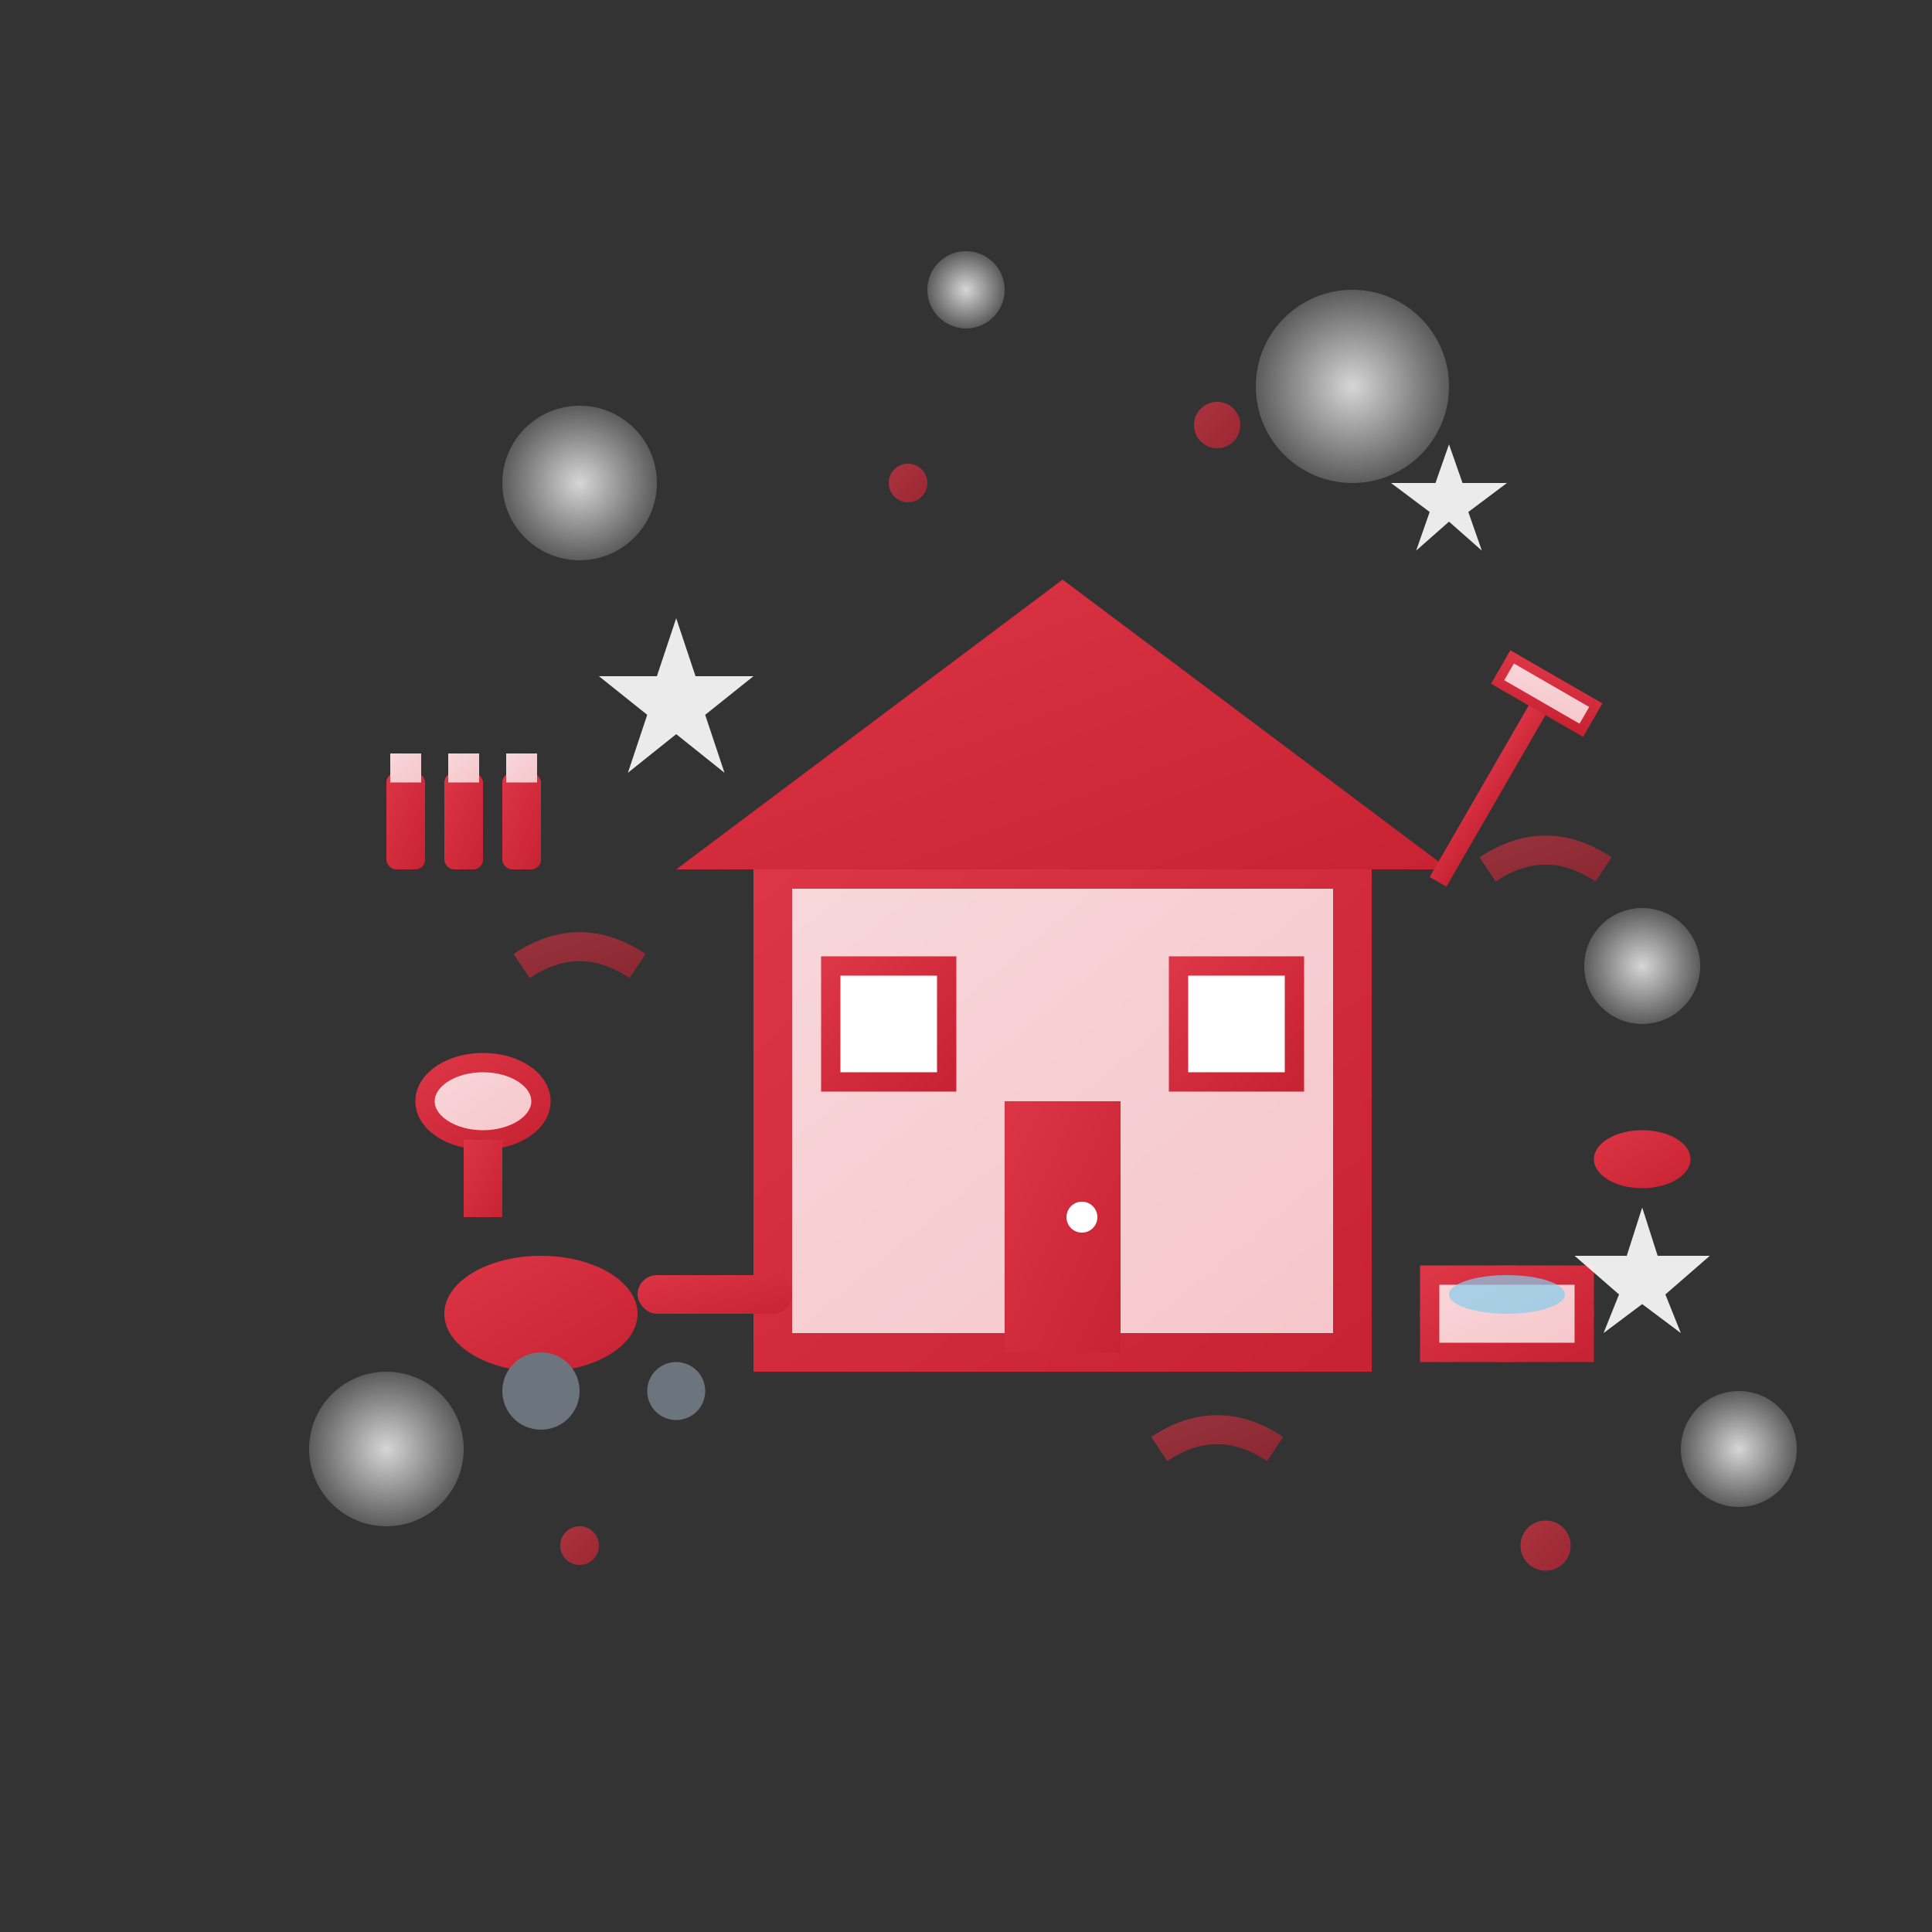
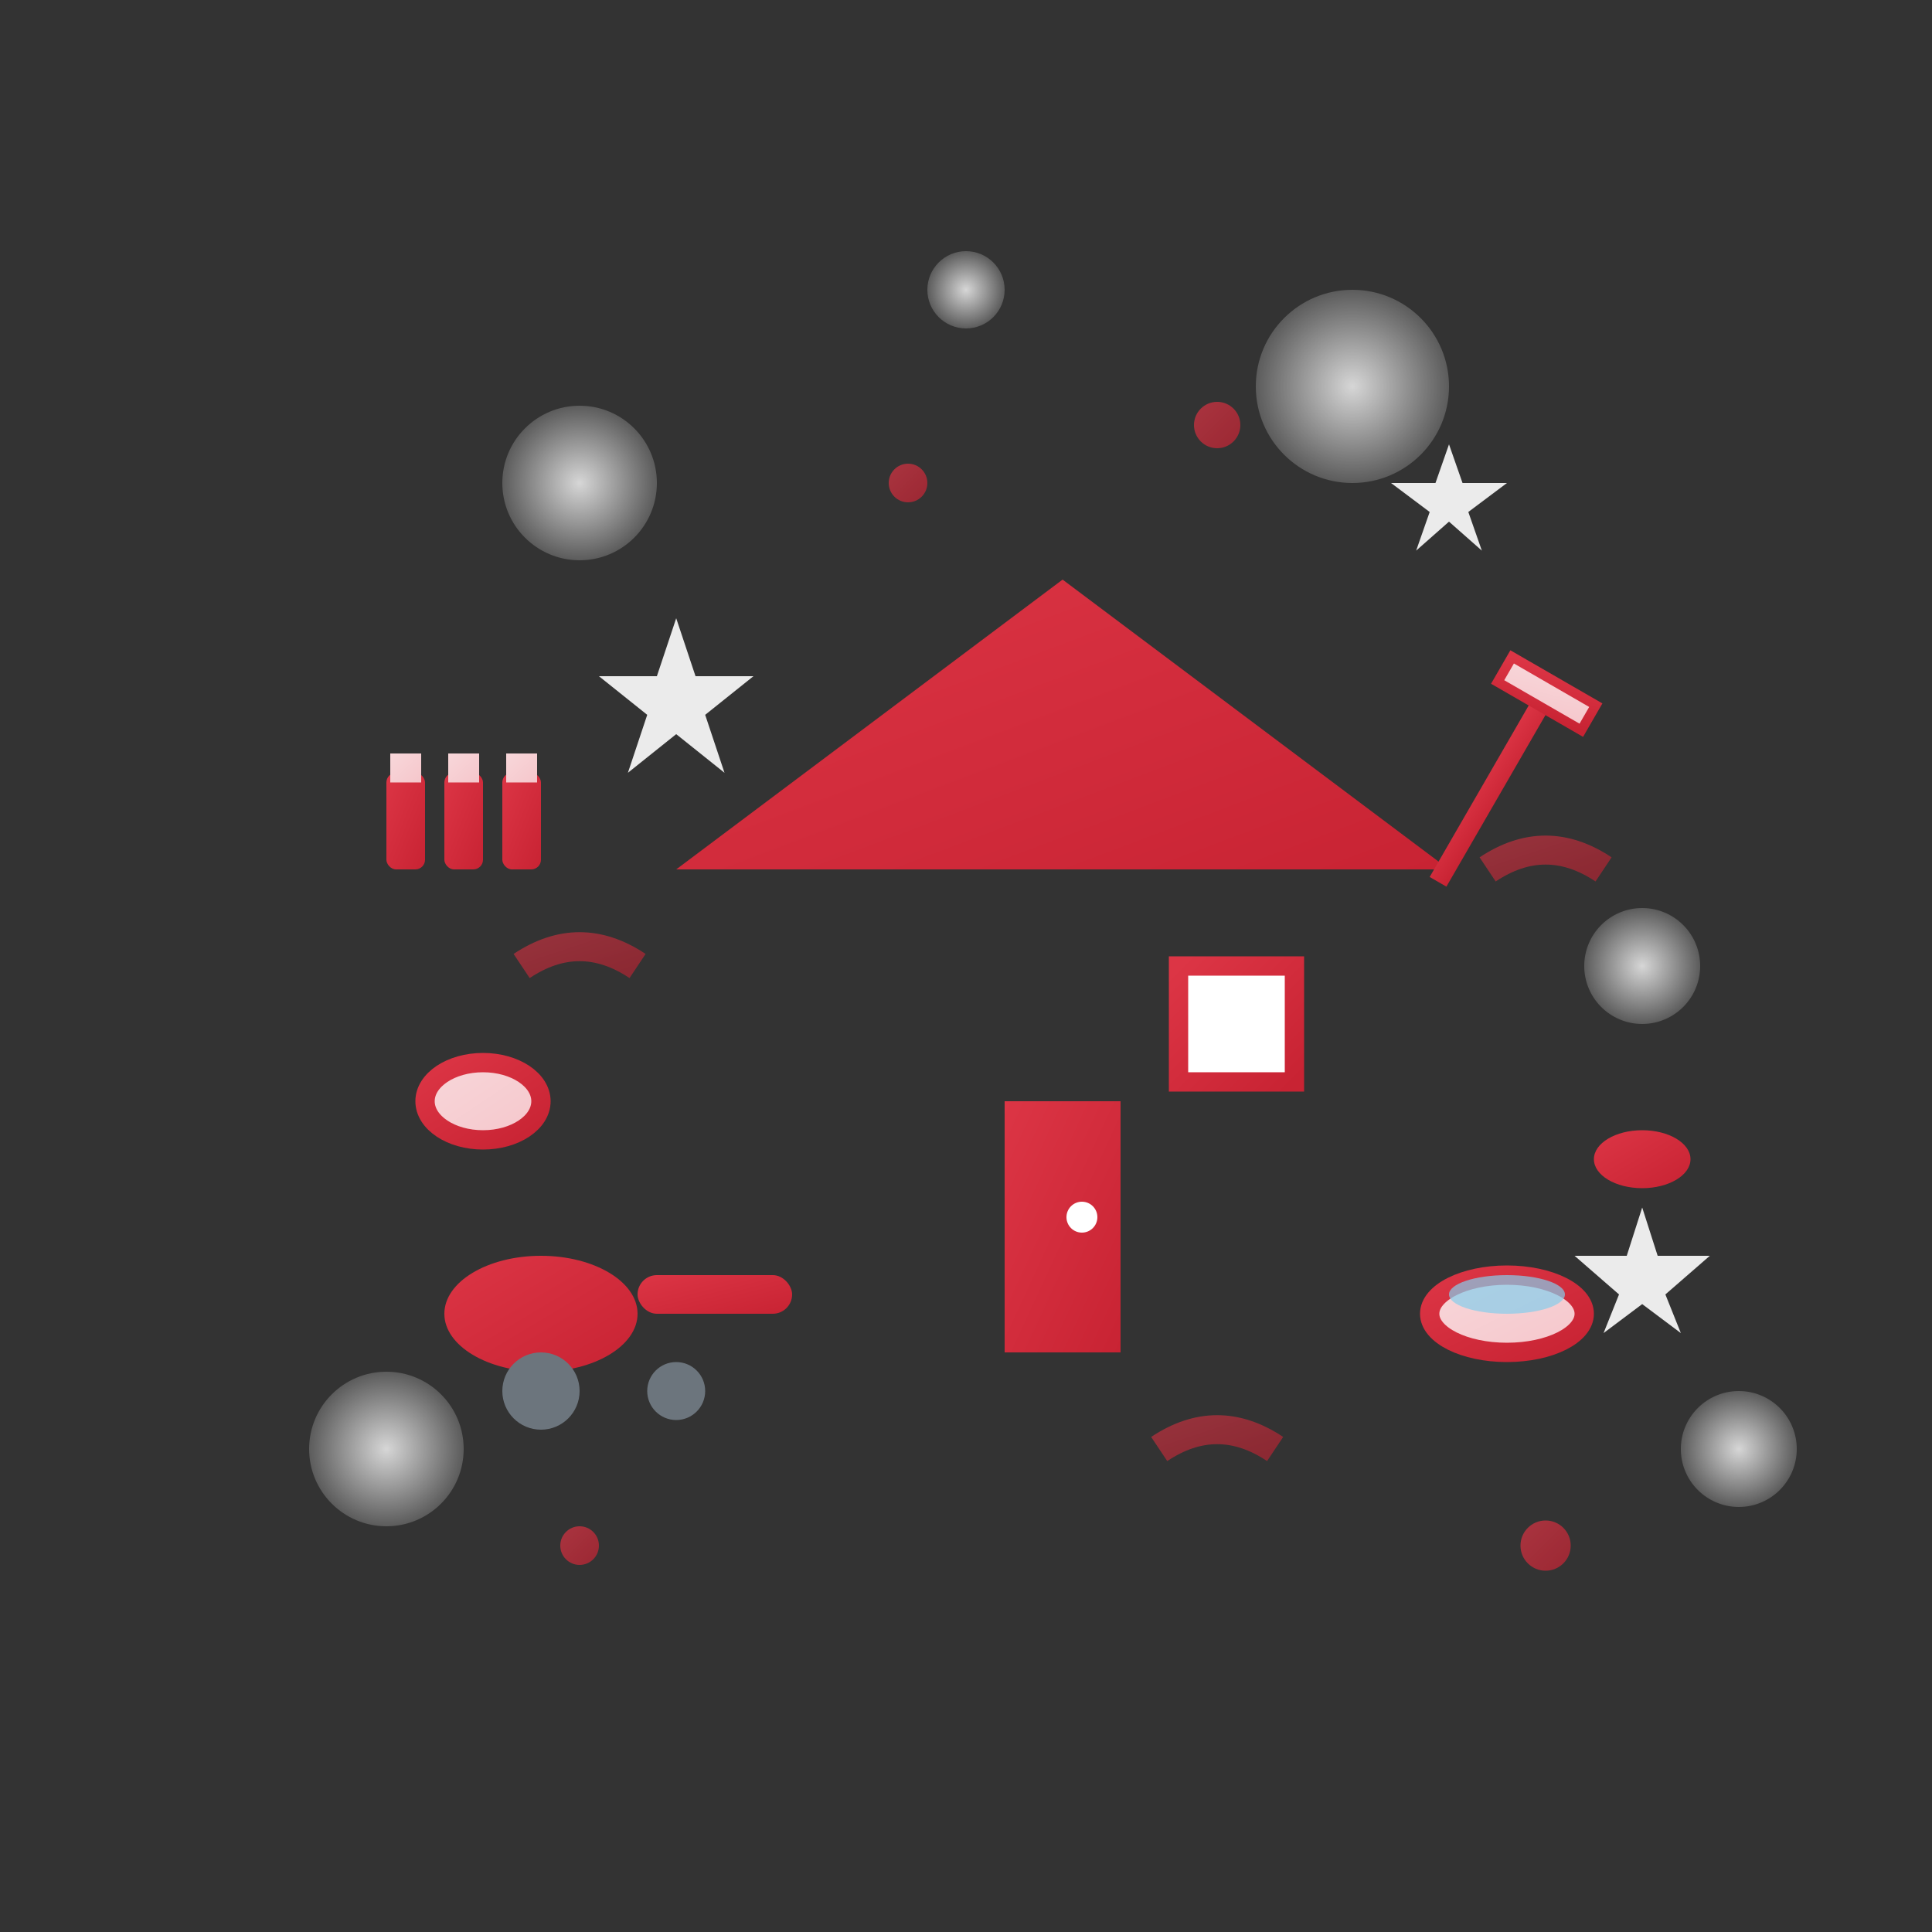
<svg xmlns="http://www.w3.org/2000/svg" viewBox="0 0 100 100" width="100" height="100">
  <rect x="0" y="0" width="100" height="100" fill="#333333" stroke="none" />
  <defs>
    <linearGradient id="generalGrad" x1="0%" y1="0%" x2="100%" y2="100%">
      <stop offset="0%" style="stop-color:#dc3545;stop-opacity:1" />
      <stop offset="100%" style="stop-color:#c82333;stop-opacity:1" />
    </linearGradient>
    <linearGradient id="generalAccent" x1="0%" y1="0%" x2="100%" y2="100%">
      <stop offset="0%" style="stop-color:#f8d7da;stop-opacity:1" />
      <stop offset="100%" style="stop-color:#f5c6cb;stop-opacity:1" />
    </linearGradient>
    <radialGradient id="bubble" cx="50%" cy="50%" r="50%">
      <stop offset="0%" style="stop-color:#ffffff;stop-opacity:0.8" />
      <stop offset="100%" style="stop-color:#ffffff;stop-opacity:0.2" />
    </radialGradient>
  </defs>
  <g transform="translate(15,10)">
-     <rect x="25" y="35" width="30" height="25" fill="url(#generalAccent)" stroke="url(#generalGrad)" stroke-width="2" />
    <polygon points="20,35 40,20 60,35" fill="url(#generalGrad)" />
    <rect x="37" y="47" width="6" height="13" fill="url(#generalGrad)" />
    <circle cx="41" cy="53" r="0.8" fill="#fff" />
-     <rect x="28" y="40" width="6" height="6" fill="#fff" stroke="url(#generalGrad)" stroke-width="1" />
    <rect x="46" y="40" width="6" height="6" fill="#fff" stroke="url(#generalGrad)" stroke-width="1" />
    <g transform="translate(10,55)">
      <ellipse cx="3" cy="3" rx="5" ry="3" fill="url(#generalGrad)" />
      <rect x="8" y="1" width="8" height="2" fill="url(#generalGrad)" rx="1" />
      <circle cx="3" cy="7" r="2" fill="#6c757d" />
      <circle cx="10" cy="7" r="1.5" fill="#6c757d" />
    </g>
    <g transform="translate(60,50)">
      <ellipse cx="3" cy="8" rx="4" ry="2" fill="url(#generalAccent)" stroke="url(#generalGrad)" stroke-width="1" />
-       <rect x="-1" y="6" width="8" height="4" fill="url(#generalAccent)" stroke="url(#generalGrad)" stroke-width="1" />
      <line x1="10" y1="15" x2="10" y2="0" stroke="url(#generalGrad)" stroke-width="2" />
      <ellipse cx="10" cy="0" rx="2.5" ry="1.5" fill="url(#generalGrad)" />
      <ellipse cx="3" cy="7" rx="3" ry="1" fill="#87ceeb" opacity="0.7" />
    </g>
    <g transform="translate(5,30)">
      <rect x="0" y="0" width="2" height="5" fill="url(#generalGrad)" rx="0.5" />
      <rect x="3" y="0" width="2" height="5" fill="url(#generalGrad)" rx="0.5" />
      <rect x="6" y="0" width="2" height="5" fill="url(#generalGrad)" rx="0.5" />
      <rect x="0.2" y="-1" width="1.6" height="1.5" fill="url(#generalAccent)" />
      <rect x="3.2" y="-1" width="1.6" height="1.5" fill="url(#generalAccent)" />
      <rect x="6.2" y="-1" width="1.6" height="1.5" fill="url(#generalAccent)" />
    </g>
    <g transform="translate(65,25) rotate(30)">
      <rect x="0" y="0" width="1" height="12" fill="url(#generalGrad)" />
      <rect x="-2" y="0" width="5" height="1.5" fill="url(#generalAccent)" stroke="url(#generalGrad)" stroke-width="0.5" />
    </g>
    <g transform="translate(8,45)">
      <ellipse cx="2" cy="2" rx="3" ry="2" fill="url(#generalAccent)" stroke="url(#generalGrad)" stroke-width="1" />
-       <rect x="1" y="4" width="2" height="4" fill="url(#generalGrad)" />
    </g>
    <g fill="url(#bubble)">
      <circle cx="15" cy="15" r="4" />
      <circle cx="55" cy="10" r="5" />
      <circle cx="70" cy="40" r="3" />
      <circle cx="5" cy="65" r="4" />
      <circle cx="75" cy="65" r="3" />
      <circle cx="35" cy="5" r="2" />
    </g>
    <g fill="#fff" opacity="0.9">
      <g transform="translate(20,25)">
        <path d="M0,-3 L1,0 L4,0 L1.5,2 L2.5,5 L0,3 L-2.5,5 L-1.5,2 L-4,0 L-1,0 Z" />
      </g>
      <g transform="translate(60,15)">
        <path d="M0,-2 L0.7,0 L3,0 L1,1.5 L1.7,3.5 L0,2 L-1.7,3.5 L-1,1.5 L-3,0 L-0.7,0 Z" />
      </g>
      <g transform="translate(70,55)">
        <path d="M0,-2.5 L0.8,0 L3.5,0 L1.2,2 L2,4 L0,2.5 L-2,4 L-1.2,2 L-3.5,0 L-0.8,0 Z" />
      </g>
    </g>
    <g stroke="url(#generalGrad)" stroke-width="1.5" fill="none" opacity="0.6">
      <path d="M12,40 Q15,38 18,40" />
      <path d="M62,35 Q65,33 68,35" />
      <path d="M45,65 Q48,63 51,65" />
    </g>
    <g fill="url(#generalGrad)" opacity="0.7">
      <circle cx="32" cy="15" r="1" />
      <circle cx="48" cy="12" r="1.2" />
      <circle cx="15" cy="70" r="1" />
      <circle cx="65" cy="70" r="1.3" />
    </g>
  </g>
</svg>